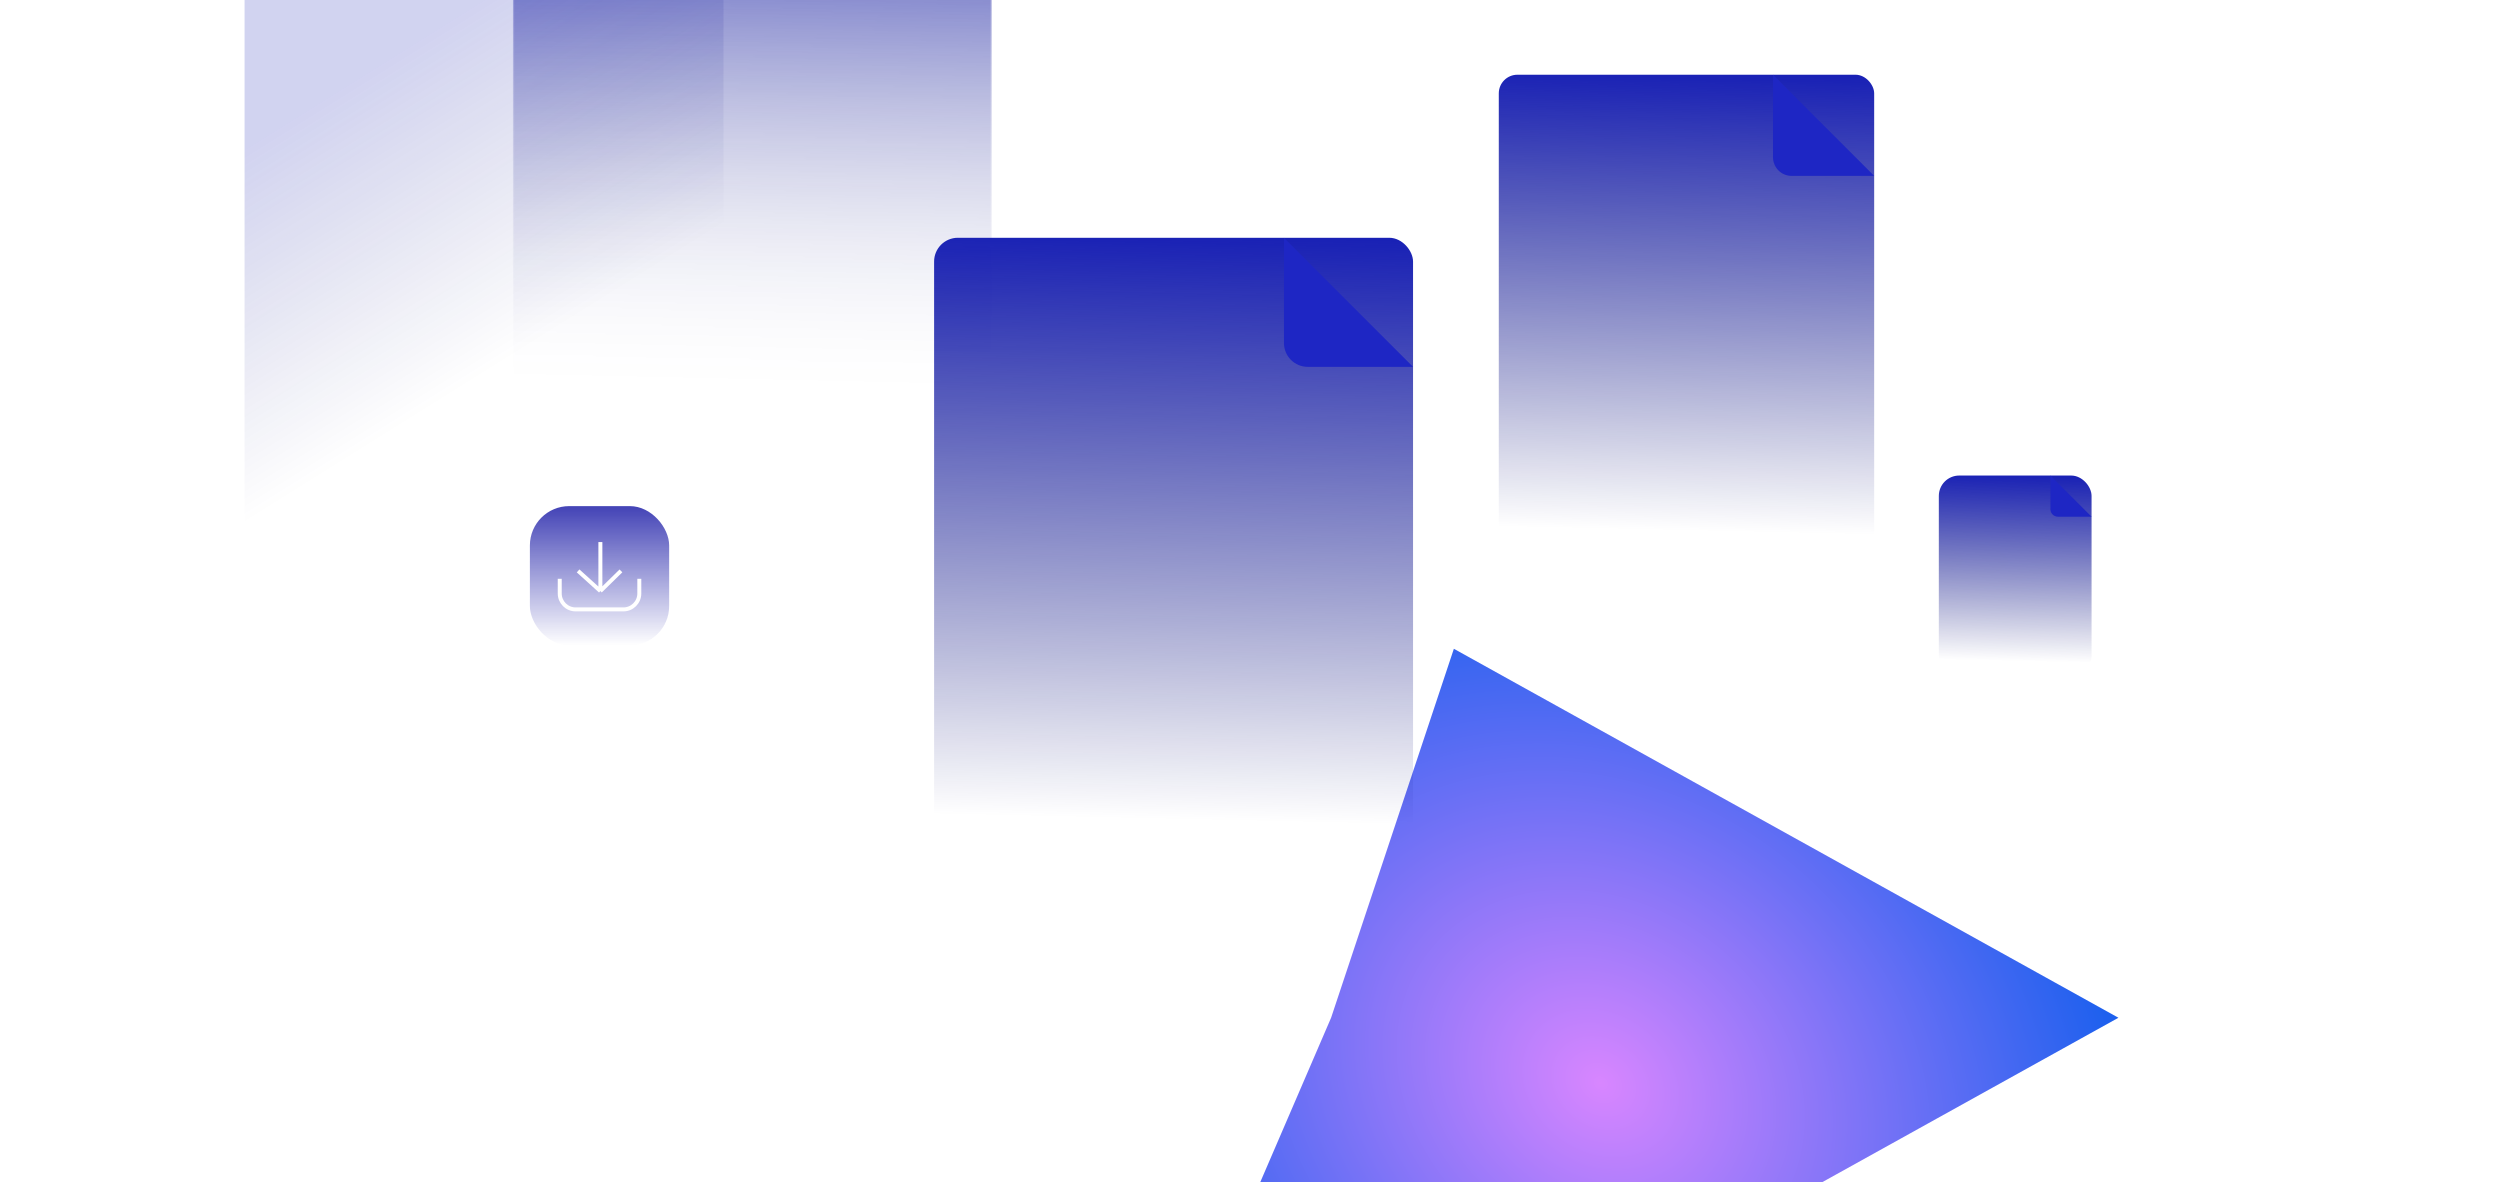
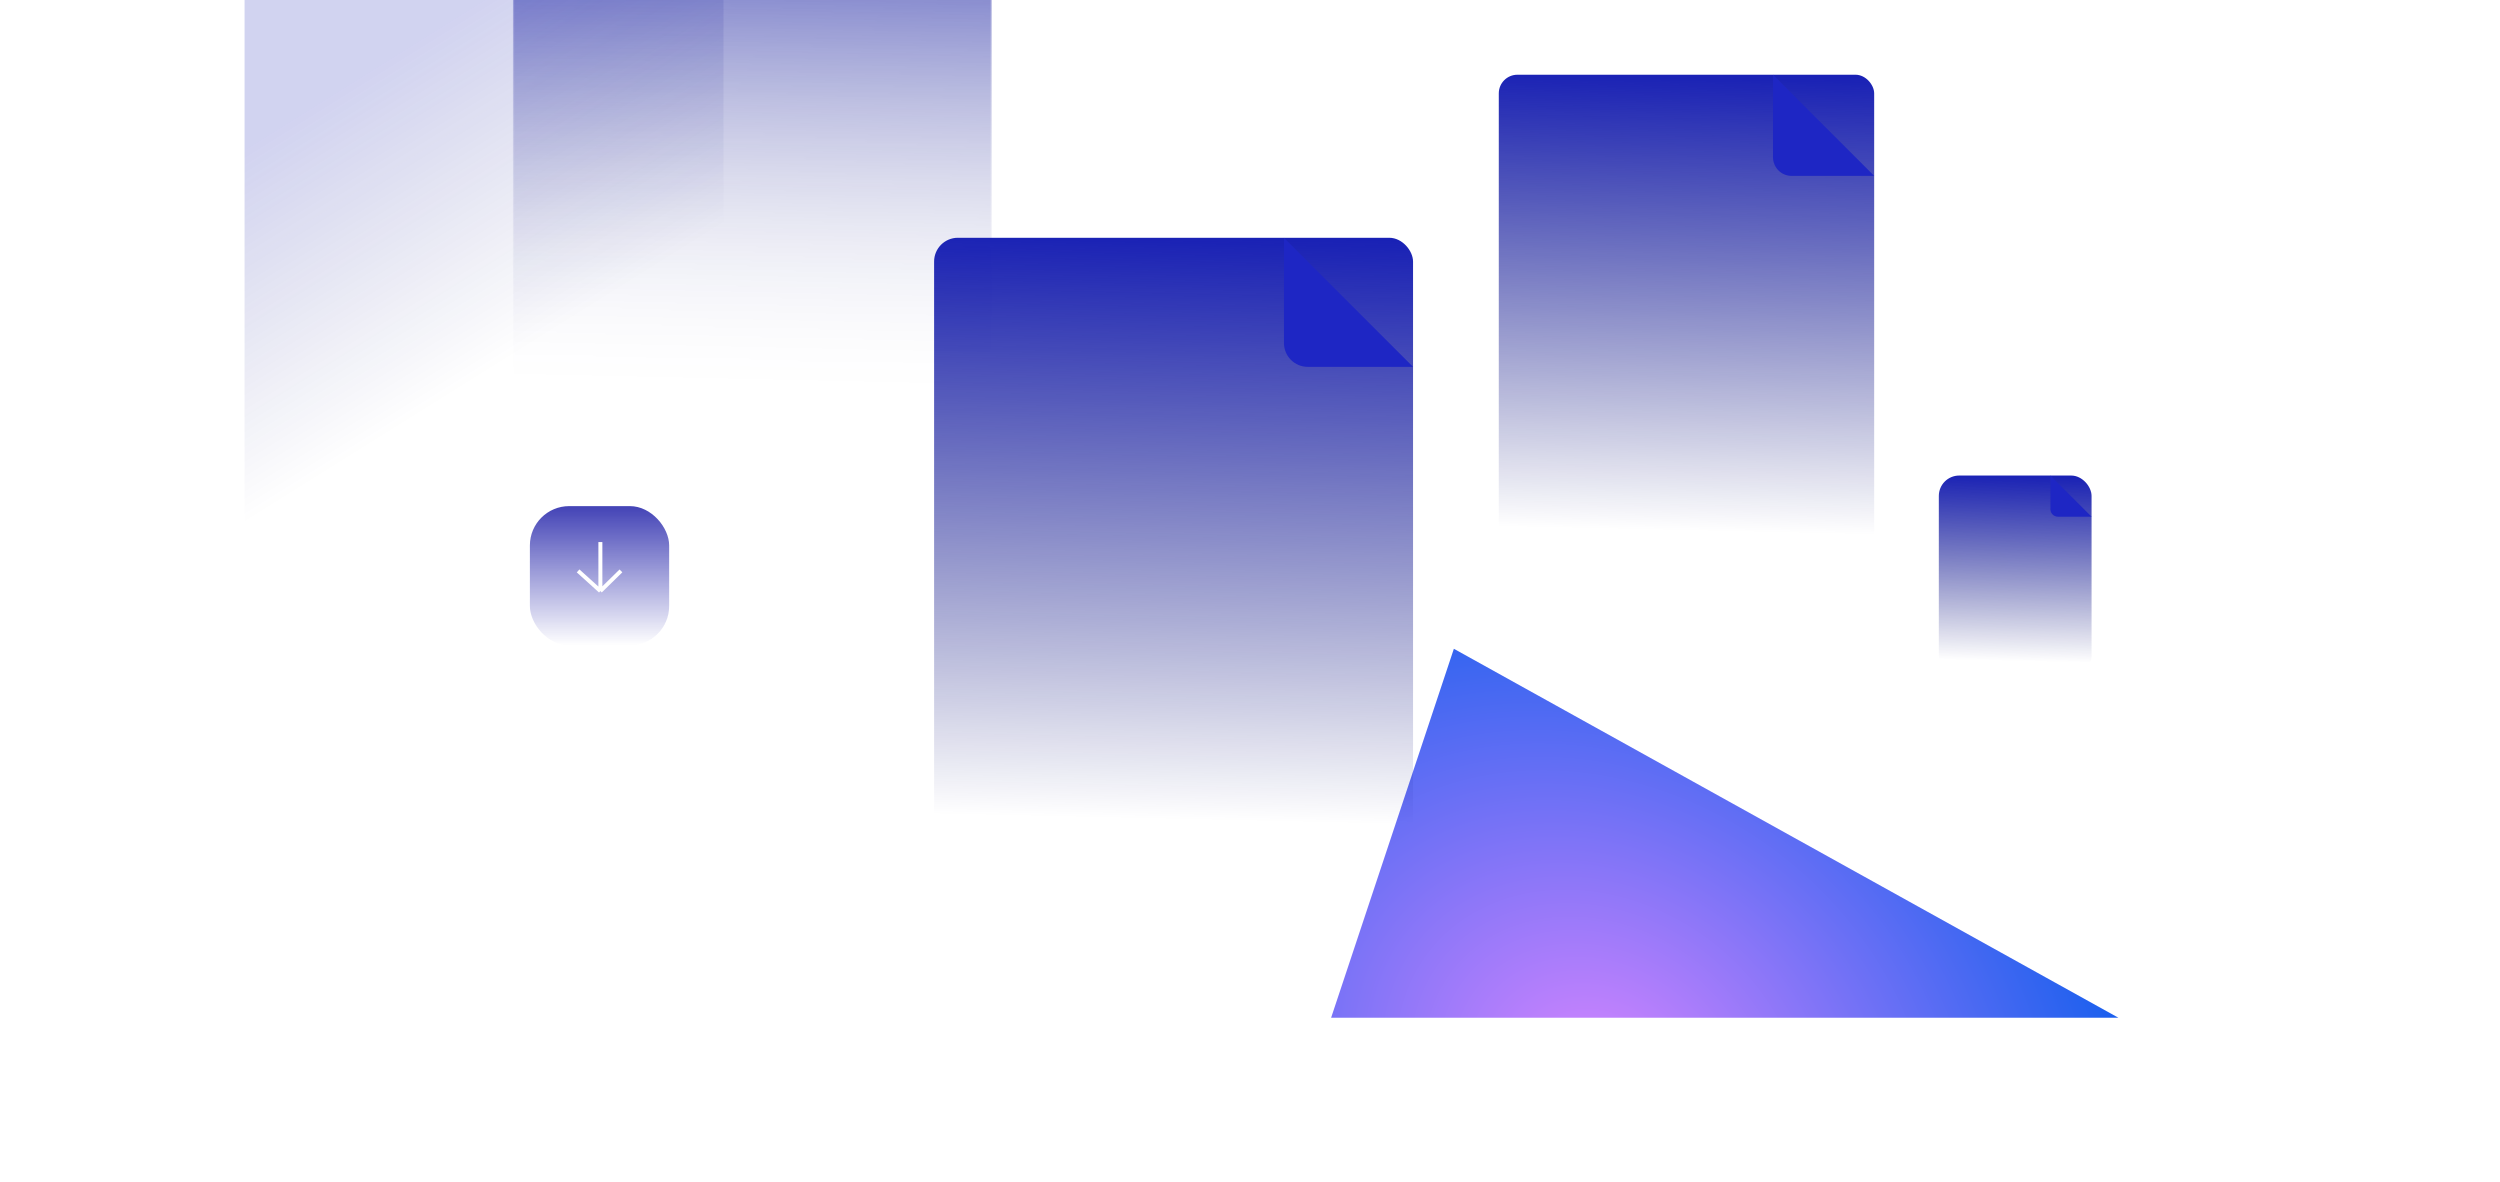
<svg xmlns="http://www.w3.org/2000/svg" width="736" height="348" viewBox="0 0 736 348" fill="none">
  <g filter="url(#filter0_f_5541_34807)">
    <mask id="mask0_5541_34807" style="mask-type:alpha" maskUnits="userSpaceOnUse" x="151" y="-52" width="141" height="185">
      <rect x="151" y="-52" width="141" height="185" rx="7" fill="url(#paint0_linear_5541_34807)" />
    </mask>
    <g mask="url(#mask0_5541_34807)">
      <rect x="151" y="-52" width="141" height="185" rx="7" fill="url(#paint1_linear_5541_34807)" />
    </g>
  </g>
  <g style="mix-blend-mode:lighten" filter="url(#filter1_f_5541_34807)">
-     <path d="M623.664 299.626L319 468.753L391.876 299.626L428.019 191L623.664 299.626Z" fill="url(#paint2_radial_5541_34807)" />
+     <path d="M623.664 299.626L391.876 299.626L428.019 191L623.664 299.626Z" fill="url(#paint2_radial_5541_34807)" />
  </g>
  <rect x="275" y="70" width="141" height="185" rx="7" fill="url(#paint3_linear_5541_34807)" />
  <path d="M378 70L416 108H385C381.134 108 378 104.866 378 101V70Z" fill="#1E26C4" />
  <g filter="url(#filter2_f_5541_34807)">
    <rect x="441.243" y="22" width="110.514" height="145" rx="5.486" fill="url(#paint4_linear_5541_34807)" />
    <path d="M521.973 22L551.757 51.784H527.459C524.429 51.784 521.973 49.327 521.973 46.297V22Z" fill="#1E26C4" />
  </g>
  <g filter="url(#filter3_f_5541_34807)">
    <rect x="570.789" y="140" width="44.968" height="59" rx="6" fill="url(#paint5_linear_5541_34807)" />
    <path d="M603.638 140L615.757 152.119H605.87C604.637 152.119 603.638 151.119 603.638 149.886V140Z" fill="#1E26C4" />
  </g>
  <rect opacity="0.2" x="72" y="-72" width="141" height="327" rx="7" fill="url(#paint6_linear_5541_34807)" />
  <rect x="156" y="149" width="41" height="41" rx="11.576" fill="url(#paint7_linear_5541_34807)" />
  <path d="M176.752 159.59V174.007M176.752 174.007L170.192 168.071M176.752 174.007L182.808 168.071" stroke="white" stroke-width="1.171" />
-   <path d="M164.786 170.402V174.728C164.786 177.315 166.884 179.413 169.471 179.413H183.529C186.116 179.413 188.214 177.315 188.214 174.728V170.402" stroke="white" stroke-width="1.171" />
  <defs>
    <filter id="filter0_f_5541_34807" x="141" y="-62" width="161" height="205" filterUnits="userSpaceOnUse" color-interpolation-filters="sRGB">
      <feFlood flood-opacity="0" result="BackgroundImageFix" />
      <feBlend mode="normal" in="SourceGraphic" in2="BackgroundImageFix" result="shape" />
      <feGaussianBlur stdDeviation="5" result="effect1_foregroundBlur_5541_34807" />
    </filter>
    <filter id="filter1_f_5541_34807" x="244.356" y="116.356" width="453.952" height="427.041" filterUnits="userSpaceOnUse" color-interpolation-filters="sRGB">
      <feFlood flood-opacity="0" result="BackgroundImageFix" />
      <feBlend mode="normal" in="SourceGraphic" in2="BackgroundImageFix" result="shape" />
      <feGaussianBlur stdDeviation="37.322" result="effect1_foregroundBlur_5541_34807" />
    </filter>
    <filter id="filter2_f_5541_34807" x="437.243" y="18" width="118.513" height="153" filterUnits="userSpaceOnUse" color-interpolation-filters="sRGB">
      <feFlood flood-opacity="0" result="BackgroundImageFix" />
      <feBlend mode="normal" in="SourceGraphic" in2="BackgroundImageFix" result="shape" />
      <feGaussianBlur stdDeviation="2" result="effect1_foregroundBlur_5541_34807" />
    </filter>
    <filter id="filter3_f_5541_34807" x="569.162" y="138.372" width="48.223" height="62.255" filterUnits="userSpaceOnUse" color-interpolation-filters="sRGB">
      <feFlood flood-opacity="0" result="BackgroundImageFix" />
      <feBlend mode="normal" in="SourceGraphic" in2="BackgroundImageFix" result="shape" />
      <feGaussianBlur stdDeviation="0.814" result="effect1_foregroundBlur_5541_34807" />
    </filter>
    <linearGradient id="paint0_linear_5541_34807" x1="251" y1="120" x2="254.789" y2="-51.916" gradientUnits="userSpaceOnUse">
      <stop stop-color="#02076C" stop-opacity="0" />
      <stop offset="1" stop-color="#1921B5" />
    </linearGradient>
    <linearGradient id="paint1_linear_5541_34807" x1="251" y1="120" x2="254.789" y2="-51.916" gradientUnits="userSpaceOnUse">
      <stop stop-color="#02076C" stop-opacity="0" />
      <stop offset="1" stop-color="#1921B5" />
    </linearGradient>
    <radialGradient id="paint2_radial_5541_34807" cx="0" cy="0" r="1" gradientUnits="userSpaceOnUse" gradientTransform="translate(471.234 318.877) rotate(126.577) scale(138.446 166.701)">
      <stop stop-color="#D886FF" />
      <stop offset="1" stop-color="#1D60EE" />
    </radialGradient>
    <linearGradient id="paint3_linear_5541_34807" x1="375" y1="242" x2="378.789" y2="70.084" gradientUnits="userSpaceOnUse">
      <stop stop-color="#02076C" stop-opacity="0" />
      <stop offset="1" stop-color="#1921B5" />
    </linearGradient>
    <linearGradient id="paint4_linear_5541_34807" x1="519.622" y1="156.811" x2="522.591" y2="22.065" gradientUnits="userSpaceOnUse">
      <stop stop-color="#02076C" stop-opacity="0" />
      <stop offset="1" stop-color="#1921B5" />
    </linearGradient>
    <linearGradient id="paint5_linear_5541_34807" x1="602.681" y1="194.854" x2="603.889" y2="140.027" gradientUnits="userSpaceOnUse">
      <stop stop-color="#02076C" stop-opacity="0" />
      <stop offset="1" stop-color="#1921B5" />
    </linearGradient>
    <linearGradient id="paint6_linear_5541_34807" x1="108" y1="132" x2="58" y2="52" gradientUnits="userSpaceOnUse">
      <stop stop-color="#02076C" stop-opacity="0" />
      <stop offset="1" stop-color="#1921B5" />
    </linearGradient>
    <linearGradient id="paint7_linear_5541_34807" x1="176.5" y1="149" x2="176.5" y2="190" gradientUnits="userSpaceOnUse">
      <stop stop-color="#4343B6" />
      <stop offset="1" stop-color="#4343B6" stop-opacity="0" />
    </linearGradient>
  </defs>
</svg>